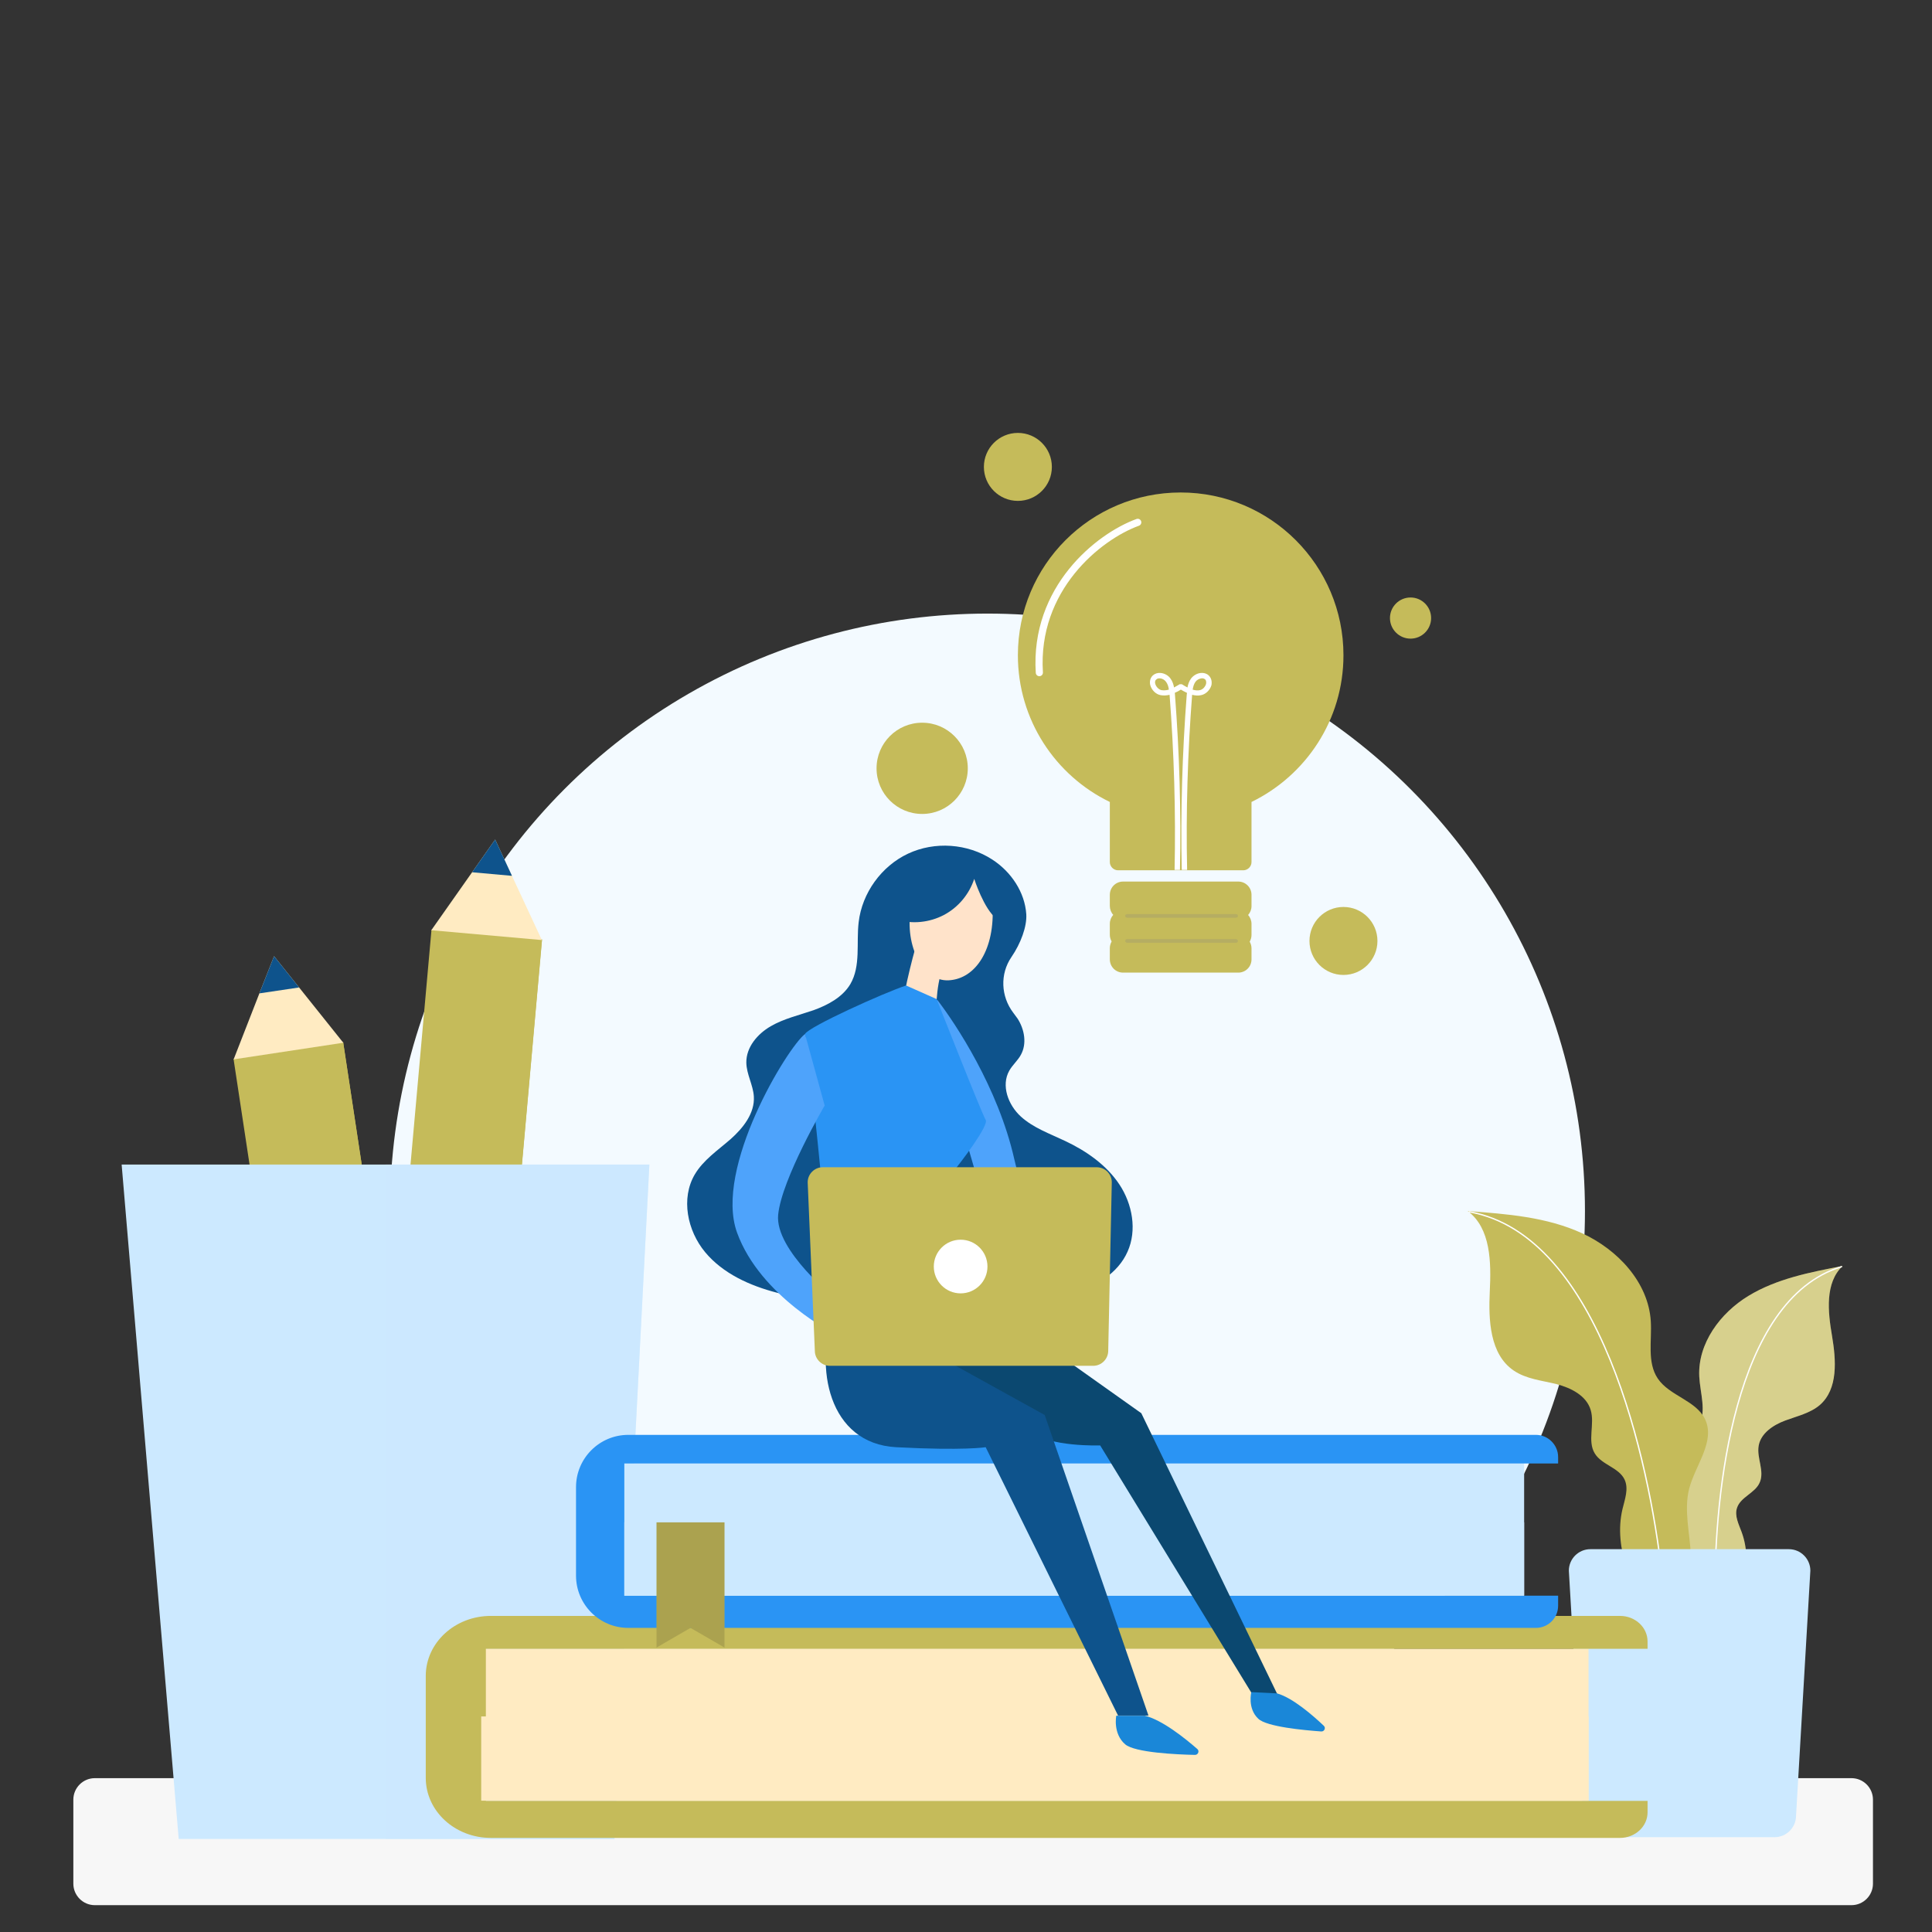
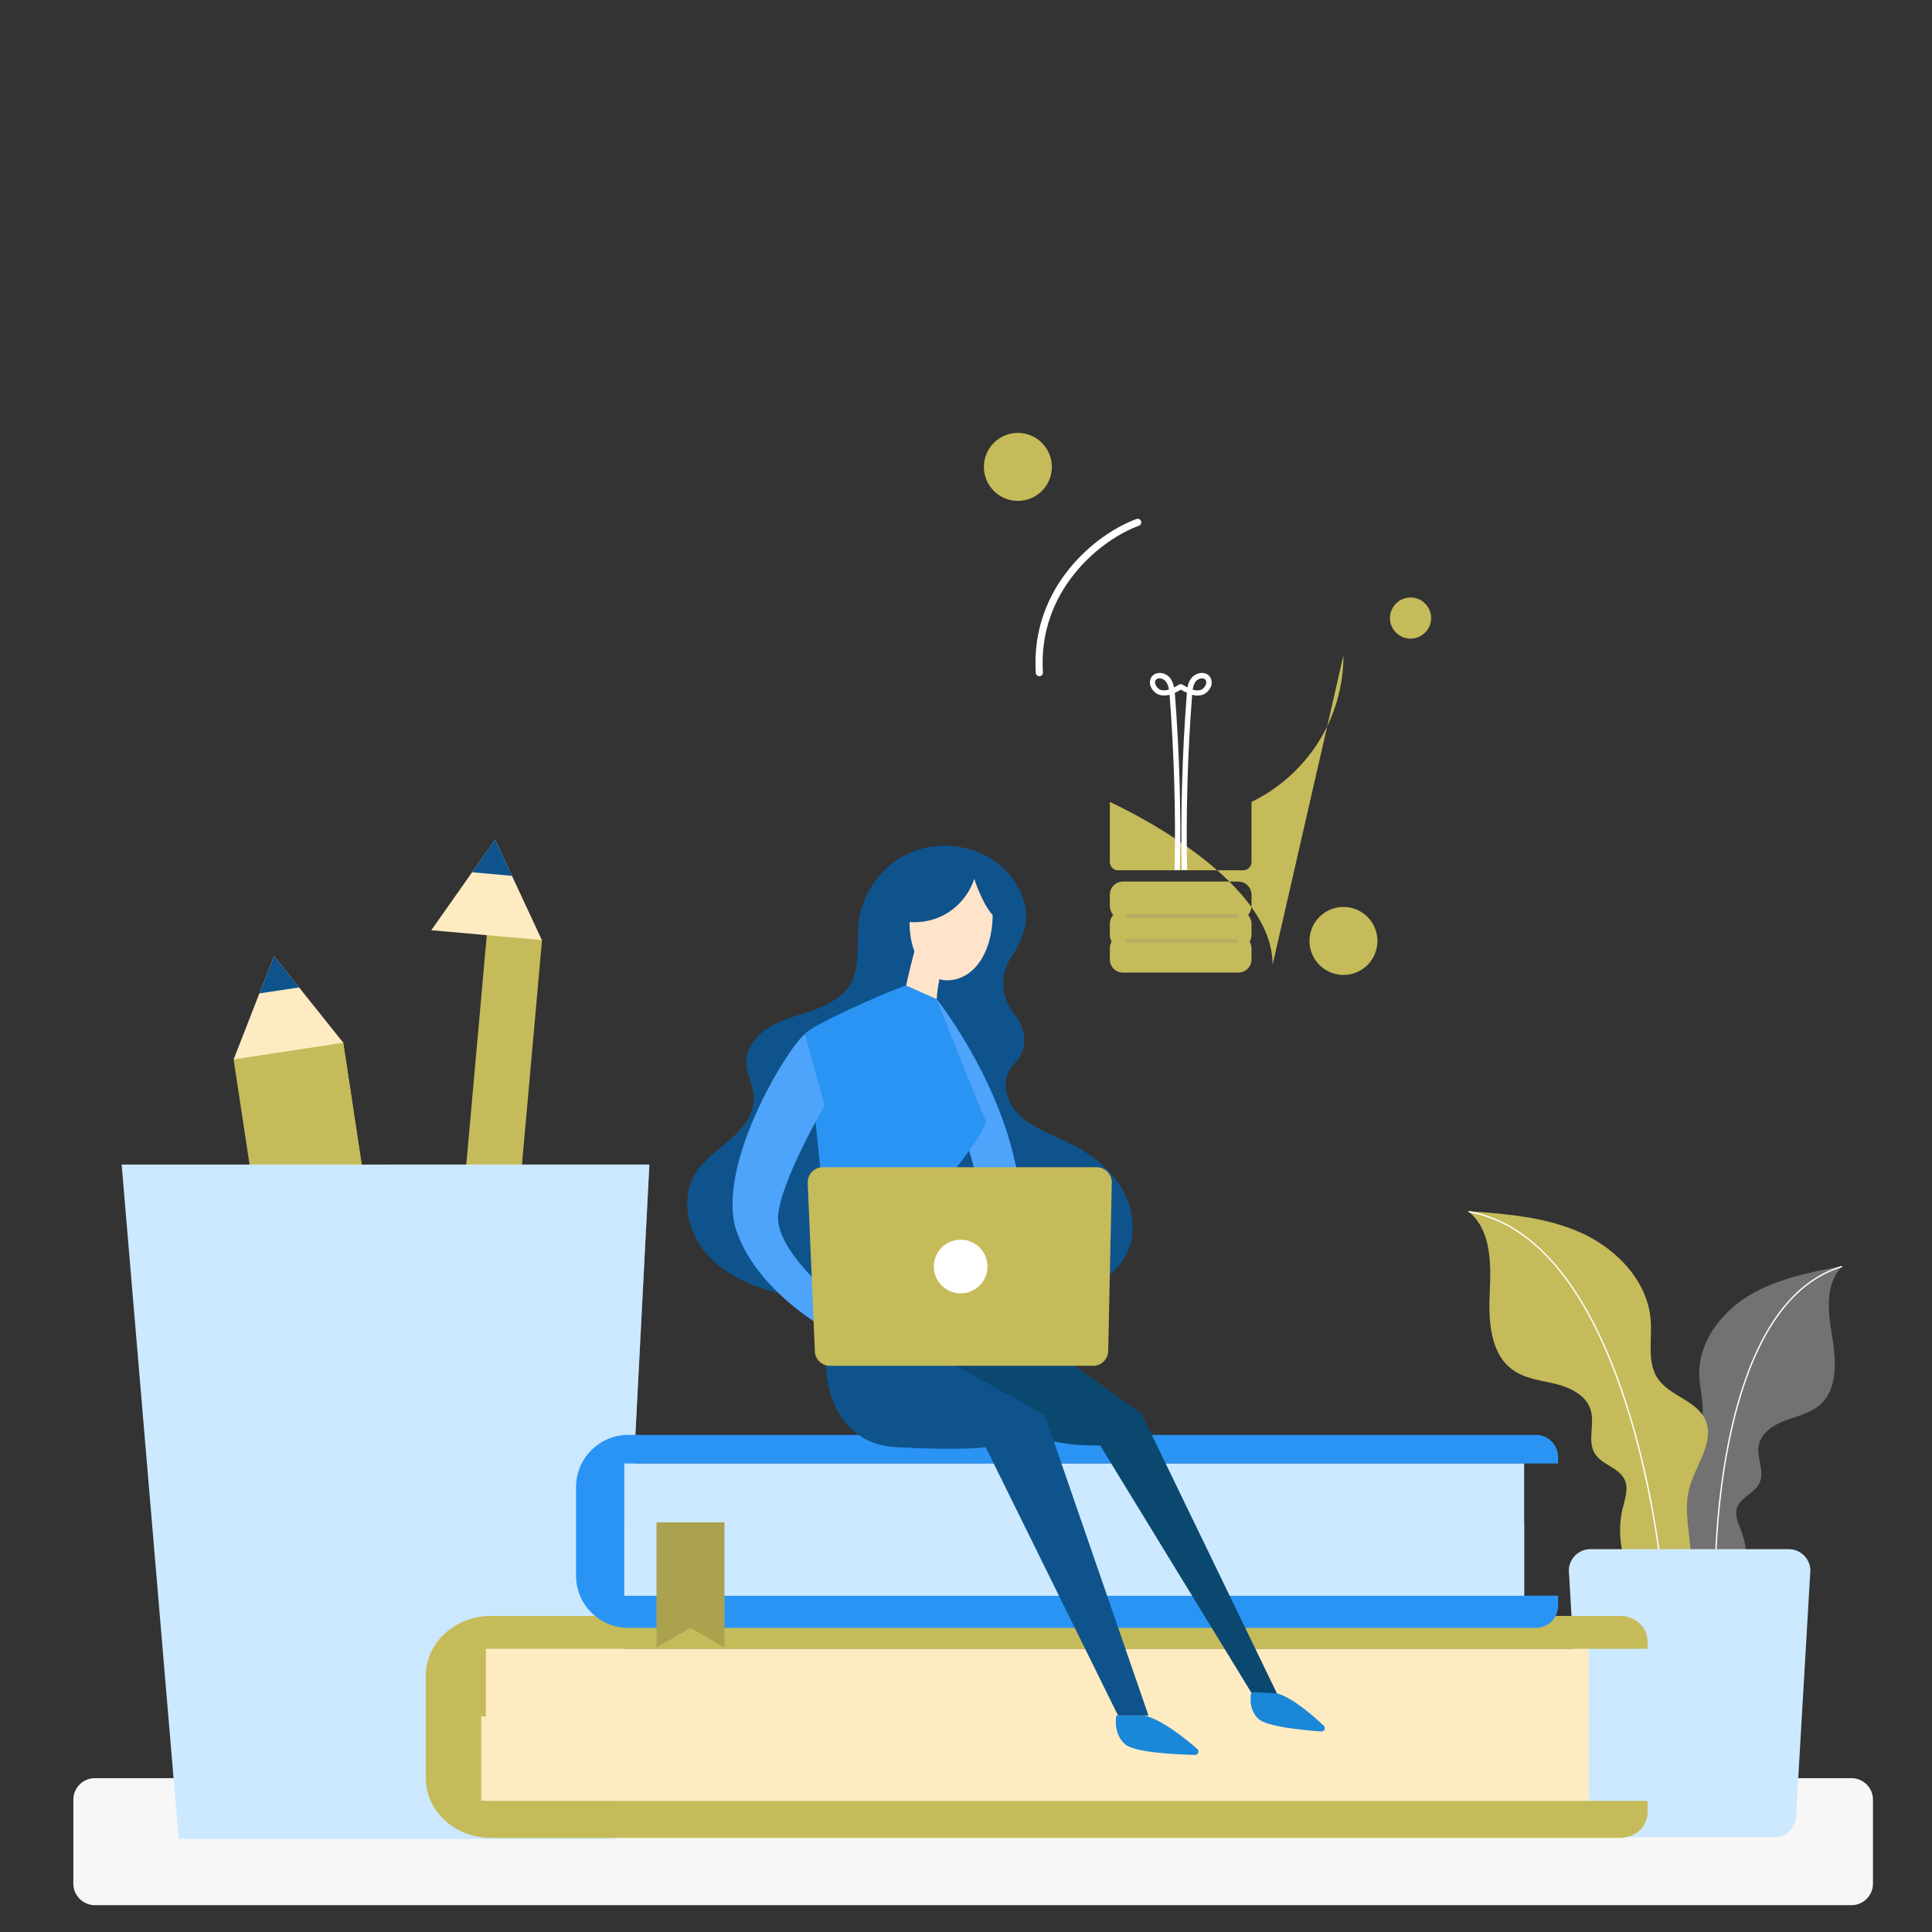
<svg xmlns="http://www.w3.org/2000/svg" id="SvgjsSvg1055" width="360" height="360">
  <rect width="100%" height="100%" fill="#333333" stroke="none" />
  <defs id="SvgjsDefs1056" />
  <g id="SvgjsG1057">
    <svg viewBox="0 0 1080 1080" width="360" height="360">
      <path fill="#f7f7f7" d="M1035 1065H53c-6.6 0-12-5.4-12-12v-47c0-6.6 5.4-12 12-12h982c6.6 0 12 5.4 12 12v47c0 6.6-5.4 12-12 12z" class="colorf7f7f7 svgShape" />
-       <circle cx="552" cy="677" r="334" fill="#f3faff" class="colorf3faff svgShape" />
-       <path fill="#c5bb5a" d="M966 912.9c7.1-18.1 14.3-38.2 7.6-56.4-1.6-4.4-4.1-9.1-2.6-13.6 2-6.1 10-8.2 12.6-14 3-6.4-1.7-13.8-.5-20.7 1.2-7 8.1-11.6 14.8-14.1 6.7-2.5 14-4.1 19.4-8.7 10.3-9 9.1-25.1 6.8-38.7-2.3-13.5-4-29.5 5.9-39-18.2 3.5-36.8 7.1-52.6 16.7S949 751 949.9 769.5c.5 9.3 4.1 19.2-.1 27.4-4.6 8.9-16.9 12.4-20 21.9-3.6 10.9 7.1 20.9 11.3 31.6 4 10.1 2.1 21.4 3 32.1.9 10.8 6.5 23 17.2 24.6l4.7 5.8z" class="colorffbe55 svgShape" />
      <path fill="#ffffff" d="M966 912.9c7.1-18.1 14.3-38.2 7.6-56.4-1.6-4.4-4.1-9.1-2.6-13.6 2-6.1 10-8.2 12.6-14 3-6.4-1.7-13.8-.5-20.7 1.2-7 8.1-11.6 14.8-14.1 6.7-2.5 14-4.1 19.4-8.7 10.3-9 9.1-25.1 6.8-38.7-2.3-13.5-4-29.5 5.9-39-18.2 3.5-36.8 7.1-52.6 16.7S949 751 949.9 769.5c.5 9.3 4.1 19.2-.1 27.4-4.6 8.9-16.9 12.4-20 21.9-3.6 10.9 7.1 20.9 11.3 31.6 4 10.1 2.1 21.4 3 32.1.9 10.8 6.5 23 17.2 24.6l4.7 5.8z" opacity=".31" class="colorfff svgShape" />
      <path fill="none" stroke="#fff" stroke-linecap="round" stroke-miterlimit="10" stroke-width=".75" d="M958.7 889.2c-.2-52.6 10-162.7 70.7-181.1" class="colorStrokefff svgStroke" />
      <path fill="#c5bb5a" d="M923.7 908.5c-10.8-20.2-22-42.7-16.7-65 1.3-5.4 3.5-11.2 1.2-16.3-3.1-6.8-12.8-8.3-16.7-14.7-4.3-7 .1-16.4-2.3-24.3-2.4-8.1-11.1-12.4-19.2-14.5-8.1-2-16.9-2.8-23.9-7.6-13.3-9.1-14.1-28.2-13.3-44.3.8-16.1.6-35.1-12.3-44.8 21.8 1.6 44.1 3.3 63.9 12.4 19.8 9.1 37 27.3 38.4 49.1.7 10.9-2.2 23 3.9 32.1 6.6 9.8 21.5 12.2 26.5 22.9 5.7 12.3-5.4 25.4-8.9 38.5-3.2 12.3.5 25.3.9 38s-4.5 27.8-16.8 31.2l-4.7 7.3z" class="colorffbe55 svgShape" />
      <path fill="none" stroke="#fff" stroke-linecap="round" stroke-miterlimit="10" stroke-width=".75" d="M929 879.7c-7-61.7-34-189.2-107.7-202.3" class="colorStrokefff svgStroke" />
      <path fill="#cce9ff" d="M992 1027h-95c-6.6 0-12-5.4-12-12l-8-137c0-6.6 5.4-12 12-12h111c6.6 0 12 5.4 12 12l-8 137c0 6.6-5.4 12-12 12z" class="colorcce9ff svgShape" />
      <path fill="#c5bb5a" d="M151 585.7h62v278h-62z" transform="rotate(-8.622 181.92 724.472)" class="colorffbe55 svgShape" />
      <path fill="#c5bb5a" d="M181.8 583.4h31v278h-31z" transform="rotate(-8.622 197.24 722.15)" class="colorffbe55 svgShape" />
      <path fill="#ffebc2" d="m191.9 582.9-61.3 9.3 14.4-36.9 8.2-20.8 14 17.5z" class="colorffebc2 svgShape" />
      <path fill="#0e538c" d="m167.2 552-22.2 3.3 8.2-20.8z" class="color0e538c svgShape" />
-       <path fill="#c5bb5a" d="M228.6 521.9h62v278h-62z" transform="matrix(.996 .089 -.089 .996 59.978 -20.52)" class="colorffbe55 svgShape" />
      <path fill="#c5bb5a" d="M259.6 523.3h31v278h-31z" transform="matrix(.996 .089 -.089 .996 60.162 -21.892)" class="colorffbe55 svgShape" />
      <path fill="#ffebc2" d="m302.9 525.5-61.8-5.5 22.8-32.4 12.9-18.3 9.4 20.3z" class="colorffebc2 svgShape" />
      <path fill="#0e538c" d="m286.2 489.6-22.3-2 12.9-18.3z" class="color0e538c svgShape" />
      <path fill="#cce9ff" d="M343.5 1028H99.9L68 651h295z" class="colorcce9ff svgShape" />
      <path fill="#cce9ff" d="M215.5 1028h128L363 651H215.5z" opacity=".5" class="colorcce9ff svgShape" />
      <path fill="#ffebc2" d="M269 921.6h619v85.1H269z" class="colorffebc2 svgShape" />
      <path fill="#c5bb5a" d="M271.6 921.6v85.1H921v6.4c0 7.9-6.9 14.3-15.4 14.3H274.4c-20.1 0-36.4-15-36.4-33.6v-56.9c0-18.6 16.3-33.6 36.4-33.6h631.2c8.5 0 15.4 6.4 15.4 14.3v4.1H271.6z" class="colorffbe55 svgShape" />
      <path fill="#ffebc2" d="M269 959.5h619v47.1H269z" class="colorffebc2 svgShape" />
      <path fill="#cce9ff" d="M349 818h503v74H349z" class="colorcce9ff svgShape" />
      <path fill="#2a94f4" d="M349 818v74h522v5.6c0 6.9-5.6 12.4-12.4 12.4H351.2c-16.1 0-29.2-13.1-29.2-29.2v-49.5c0-16.1 13.1-29.2 29.2-29.2h507.4c6.8 0 12.4 5.6 12.4 12.4v3.6H349z" class="color2a94f4 svgShape" />
      <path fill="#0e538c" d="M566.4 566.1c-6.9-9.1-7.5-21.6-1-31.1 5.2-7.6 8.7-17 8.3-23.9-.8-12.4-8.5-23.8-19-30.6-13.8-9-32.2-10.3-47.1-3.3-14.9 7-25.7 22-27.6 38.3-1.4 11.7 1.3 24.5-4.7 34.7-4.4 7.3-12.5 11.6-20.5 14.5-8.1 2.8-16.6 4.7-24 9-7.4 4.3-13.7 11.7-13.6 20.3.1 6.5 3.8 12.5 4.2 18.9.6 9.4-6 17.7-13 23.9-7.1 6.2-15.2 11.6-20 19.7-7.9 13.4-4.2 31.5 5.8 43.5s25 18.7 40 22.6c41 10.8 84.2 3.8 126.5 3.1 13.1-.2 26.5.2 39.2-3.1 12.7-3.3 25.1-10.9 30.4-22.9 5.4-12 2.7-26.6-4.5-37.5s-18.5-18.8-30.4-24.4c-8.6-4.1-17.8-7.3-24.8-13.7-7-6.4-11.1-17.3-6.4-25.6 1.8-3.2 4.8-5.7 6.5-8.9 3.4-6.2 2-14.1-1.8-20.1-.7-1-1.5-2.1-2.5-3.4z" class="color0e538c svgShape" />
      <path fill="#cce9ff" d="M349 851h503v41H349z" class="colorcce9ff svgShape" />
      <path fill="#0b4870" d="m576 746 62 44 76 157h-14l-85-139s-29 1-39-8-67.5-48-67.5-48l67.5-6z" class="color0b4870 svgShape" />
      <path fill="#0e538c" d="M466.3 733.4C455 764 463 807 501 809s50 0 50 0l74 150h17l-58-168-70.5-39-47.2-18.6z" class="color0e538c svgShape" />
      <path fill="#4ea3fb" d="M524 559c10 13 34 49 43 89s34 98 34 98h-29l-28-95-26-89 6-3z" class="color4ea3fb svgShape" />
      <path fill="#ffe3ca" d="M554.8 505.9c1.5 24.5-9.2 41.3-24.5 42.1-15.3.8-25.3-21.4-20.7-42.1 10.7-18.4 25.3-19.9 25.3-19.9h9.2l10.7 19.9z" class="colorffe3ca svgShape" />
      <path fill="#0e538c" d="M544.6 491.3c-2.8 8.6-9 16-17 20.2-8 4.2-17.6 5.2-26.3 2.6l21.8-31.1h18.7l17.9 14.2-2.7 16.3c-7-5.3-12.4-22.2-12.4-22.2z" class="color0e538c svgShape" />
      <path fill="#ffe3ca" d="M525.7 545.1c-3.2 12.4-2.2 25.4-2.2 27.4-3 4-17 3-19-11 3-18 9-38 9-38l5 11 7.2 10.6z" class="colorffe3ca svgShape" />
      <path fill="#2a94f4" d="M506.5 550.9C494 555 452 574 450 578c3 11 18 174 18 174h68s-9-90-4-96 21-27 19-30-27.4-67.5-27.4-67.5l-17.1-7.6z" class="color2a94f4 svgShape" />
      <path fill="#4ea3fb" d="M450 578c-9.8 7.5-51 75-38 111s55.5 57.2 55.5 57.2v-19.8S433 699 435 679s26-61 26-61l-11-40z" class="color4ea3fb svgShape" />
      <path fill="#c5bb5a" d="M611.1 763.5H463.9c-4.6 0-8.4-3.8-8.4-8.4l-4-94.2c0-4.6 3.8-8.4 8.4-8.4h153.2c4.6 0 8.4 3.8 8.4 8.4l-2 94.2c0 4.6-3.8 8.4-8.4 8.4z" class="colorffbe55 svgShape" />
      <path fill="#1a87d8" d="M639.6 959c9.9 2.2 23.3 13.1 29.7 18.7 1.3 1.1.5 3.3-1.3 3.3-10.3-.2-33.6-1.3-39-5.9-7-6-5-16-5-16h15.6zM713.8 946.6c8.8 2.4 20.4 12.6 26.2 18.1 1.3 1.2.3 3.3-1.4 3.2-9.7-.7-30.5-2.6-35.2-7.1-6.2-5.8-3.9-14.9-3.9-14.9l14.3.7z" class="color1a87d8 svgShape" />
      <circle cx="537" cy="708" r="15" fill="#ffffff" class="colorfff svgShape" />
-       <path fill="#c5bb5a" d="m405 921-19-11-19 11v-70h38zM699.6 506.5c0 1.9-.7 3.6-1.9 5 1.2 1.3 1.9 3.1 1.9 5v6.2c0 1.3-.4 2.6-1 3.7.6 1.1 1 2.4 1 3.7v6.2c0 4.1-3.3 7.4-7.4 7.4h-64.4c-4.1 0-7.4-3.3-7.4-7.4V530c0-1.3.4-2.6 1-3.7-.6-1.1-1-2.4-1-3.7v-6.2c0-1.9.7-3.6 1.9-5-1.2-1.3-1.9-3.1-1.9-5v-6.2c0-4.1 3.3-7.4 7.4-7.4h64.4c4.1 0 7.4 3.3 7.4 7.4v6.3zM751 366.3c0 36.1-21 67.2-51.4 82v33.6c0 2.5-2.1 4.6-4.6 4.6h-70c-2.5 0-4.6-2.1-4.6-4.6v-33.6c-30.4-14.7-51.4-45.9-51.4-82 0-50.3 40.7-91 91-91s91 40.8 91 91z" class="colorffbe55 svgShape" />
+       <path fill="#c5bb5a" d="m405 921-19-11-19 11v-70h38zM699.6 506.5c0 1.9-.7 3.6-1.9 5 1.2 1.3 1.9 3.1 1.9 5v6.2c0 1.3-.4 2.6-1 3.7.6 1.1 1 2.4 1 3.7v6.2c0 4.1-3.3 7.4-7.4 7.4h-64.4c-4.1 0-7.4-3.3-7.4-7.4V530c0-1.3.4-2.6 1-3.7-.6-1.1-1-2.4-1-3.7v-6.2c0-1.9.7-3.6 1.9-5-1.2-1.3-1.9-3.1-1.9-5v-6.2c0-4.1 3.3-7.4 7.4-7.4h64.4c4.1 0 7.4 3.3 7.4 7.4v6.3zM751 366.3c0 36.1-21 67.2-51.4 82v33.6c0 2.5-2.1 4.6-4.6 4.6h-70c-2.5 0-4.6-2.1-4.6-4.6v-33.6s91 40.8 91 91z" class="colorffbe55 svgShape" />
      <path fill="none" stroke="#7f7f7f" stroke-linecap="round" stroke-miterlimit="10" stroke-width="2" d="M691 512h-61M691 526h-61" opacity=".23" class="colorStroke7f7f7f svgStroke" />
      <path fill="#ffffff" d="M675.6 377.5c-1.1-1-2.7-1.5-4.4-1.3-2.1.2-4.1 1.4-5.4 3.1-1.1 1.5-1.7 3.3-2 5-.9-.5-1.9-1-2.8-1.6l-.3-.2h-1.3l-.3.2c-1 .6-1.9 1.1-2.8 1.6-.3-1.7-.9-3.5-2-5-1.2-1.7-3.3-2.9-5.4-3.1-1.7-.2-3.2.3-4.4 1.3-1.5 1.4-2 3.4-1.5 5.5.8 2.8 3.1 5.1 5.8 5.6 1.7.3 3.3.2 5-.2 2.5 32.5 3.5 65.4 2.8 97.9h3c.7-32.6-.3-65.6-2.8-98.1 0-.3 0-.6-.1-.9 1.2-.5 2.3-1.1 3.4-1.8 1.1.6 2.2 1.3 3.4 1.8 0 .3 0 .6-.1.9-2.5 32.5-3.5 65.5-2.8 98.1h3c-.7-32.5.3-65.5 2.8-97.9 1.6.4 3.3.6 5 .2 2.6-.5 5-2.8 5.8-5.6.4-2.1-.1-4.1-1.6-5.5zm-26.3 8.3c-1.5-.3-3-1.8-3.5-3.5-.2-.7-.3-1.8.6-2.5.5-.5 1.2-.6 1.7-.6h.4c1.2.1 2.5.8 3.3 1.9.9 1.2 1.4 2.7 1.6 4.4-1.4.4-2.7.5-4.1.3zm24.9-3.5c-.5 1.7-1.9 3.2-3.5 3.5-1.3.3-2.7.1-4-.3.3-1.7.7-3.2 1.6-4.4.7-1 2-1.7 3.3-1.9.6-.1 1.4 0 2.1.6.7.7.6 1.8.5 2.5z" class="colorfff svgShape" />
      <path fill="none" stroke="#fff" stroke-linecap="round" stroke-miterlimit="10" stroke-width="4" d="M636 292c-22 8-58 37-55 84" class="colorStrokefff svgStroke" />
-       <circle cx="515.5" cy="429.5" r="25.5" fill="#c5bb5a" class="colorffbe55 svgShape" />
      <circle cx="788.5" cy="345.5" r="11.5" fill="#c5bb5a" class="colorffbe55 svgShape" />
      <circle cx="751" cy="526" r="19" fill="#c5bb5a" class="colorffbe55 svgShape" />
      <circle cx="569" cy="261" r="19" fill="#c5bb5a" class="colorffbe55 svgShape" />
      <path fill="#0c0c0c" d="m405 921-19-11-19 11v-70h38z" opacity=".14" class="color0c0c0c svgShape" />
    </svg>
  </g>
</svg>